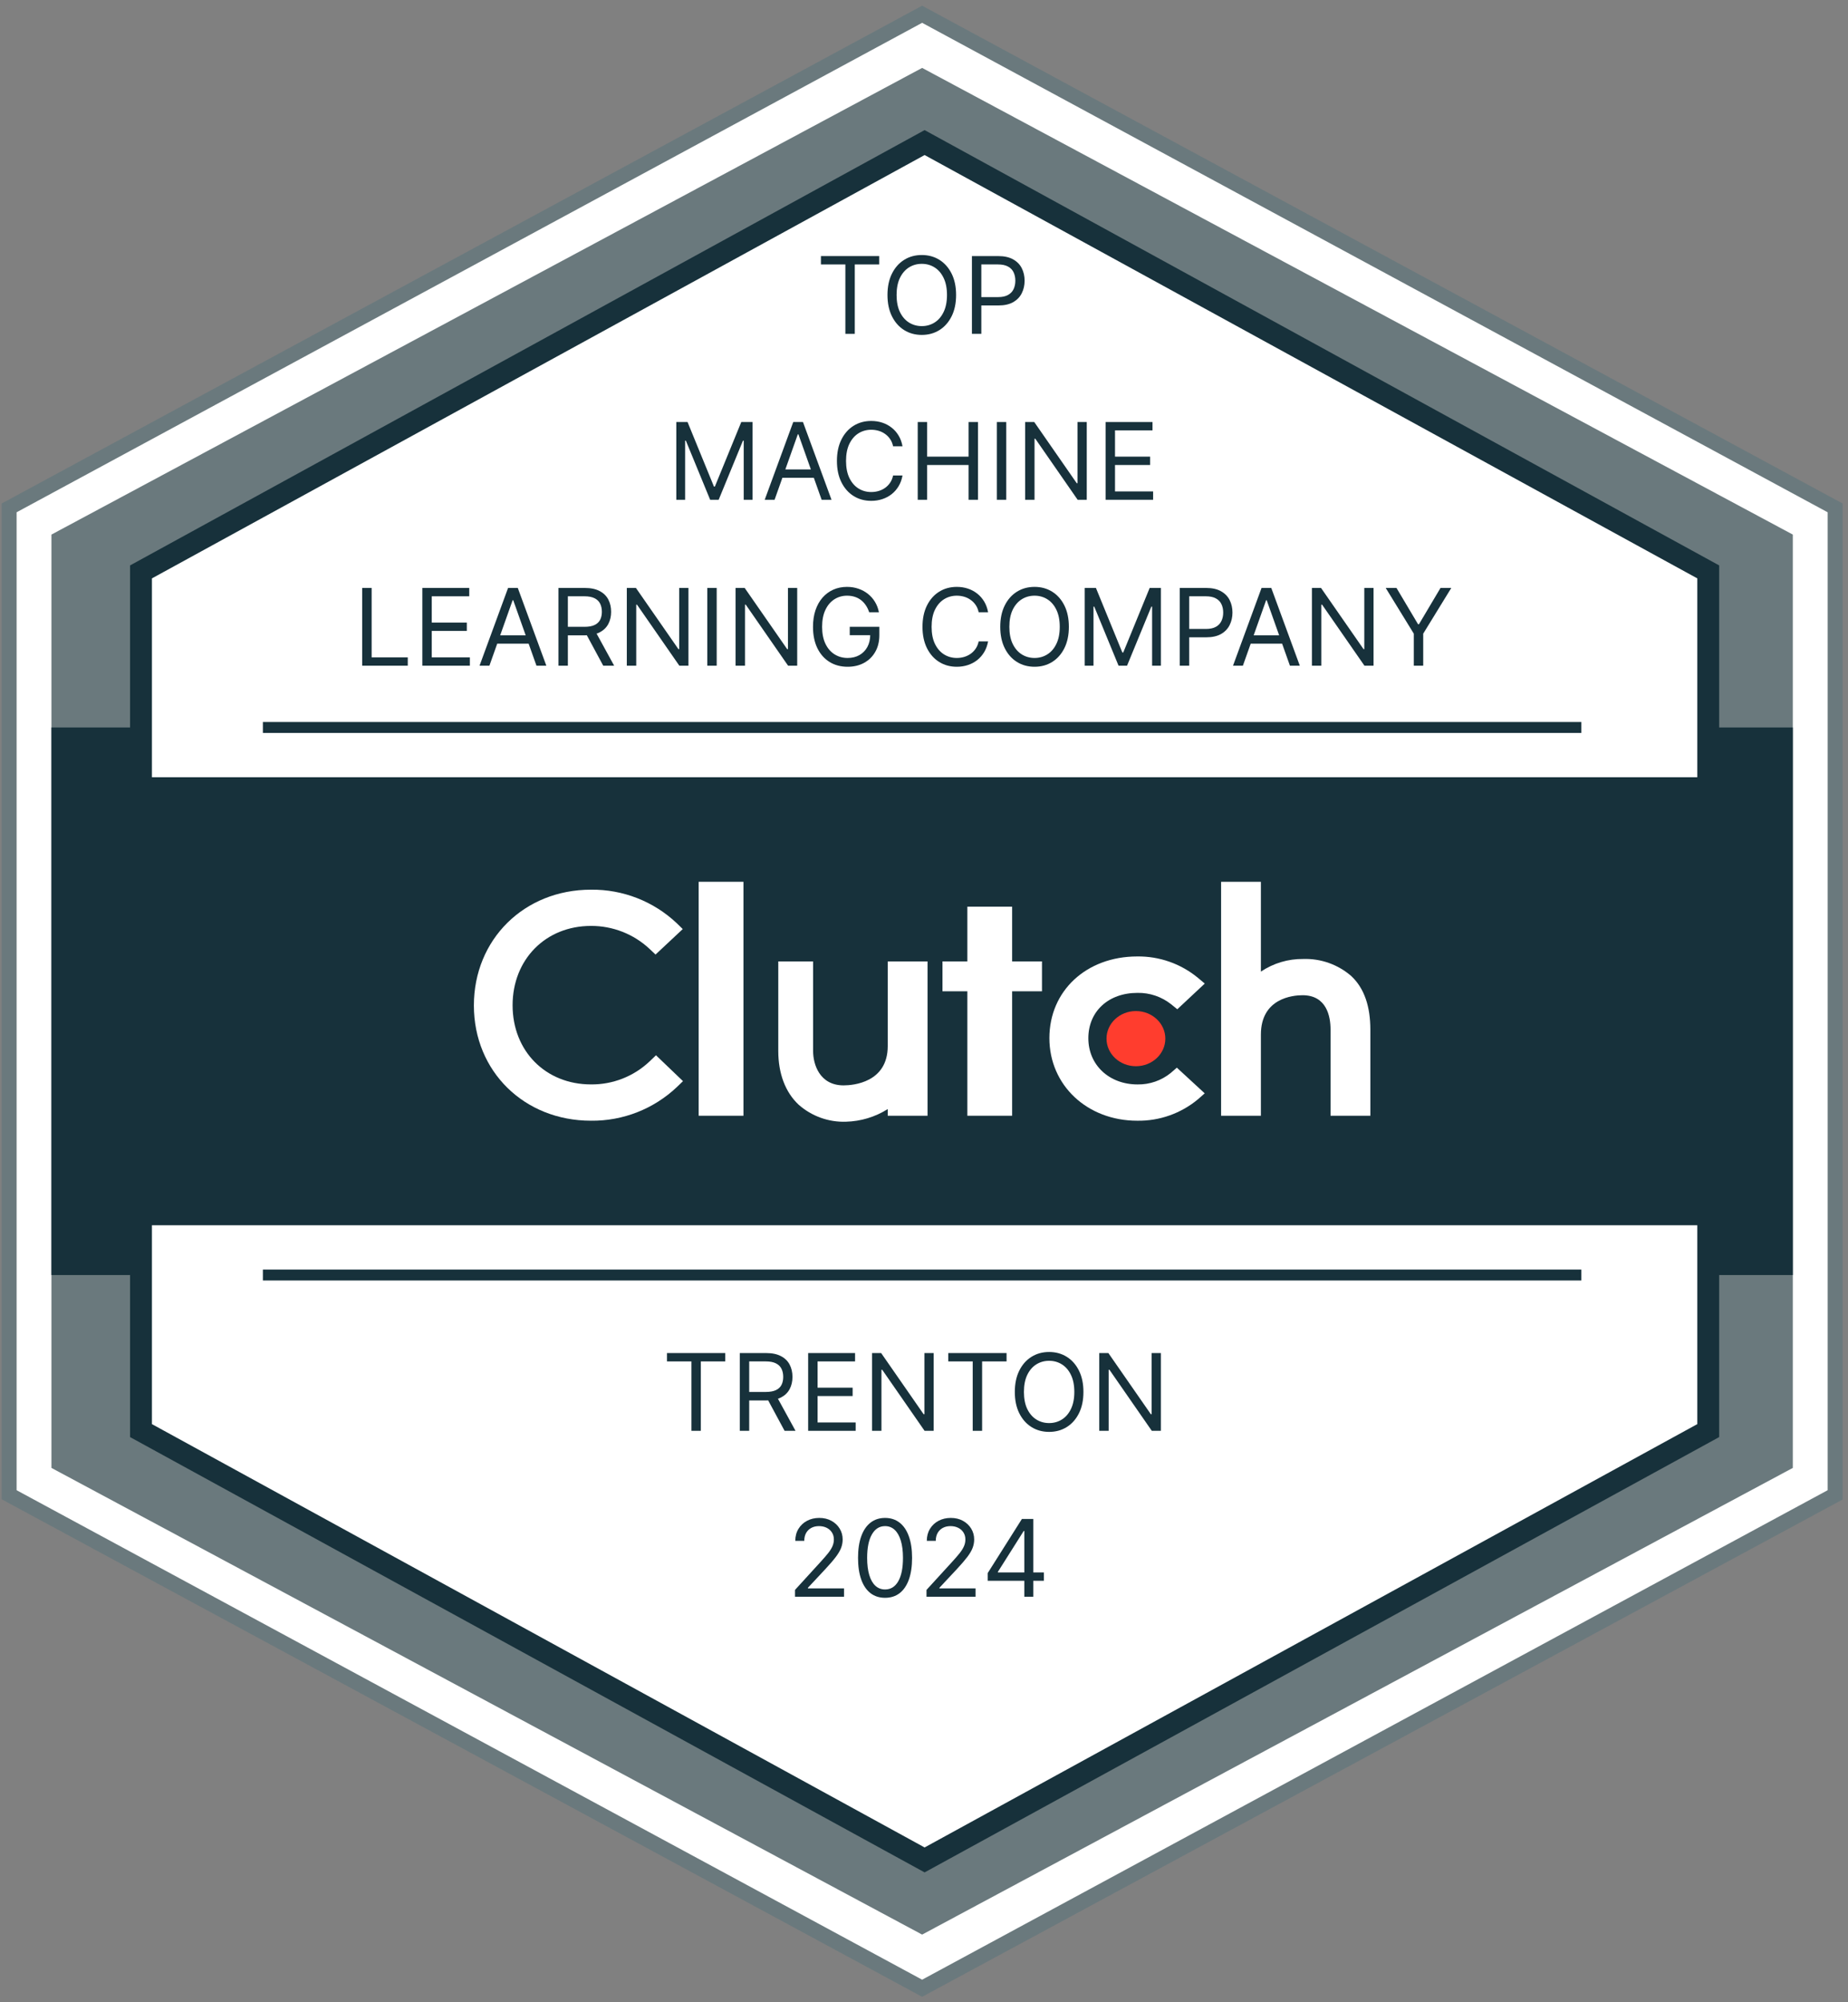
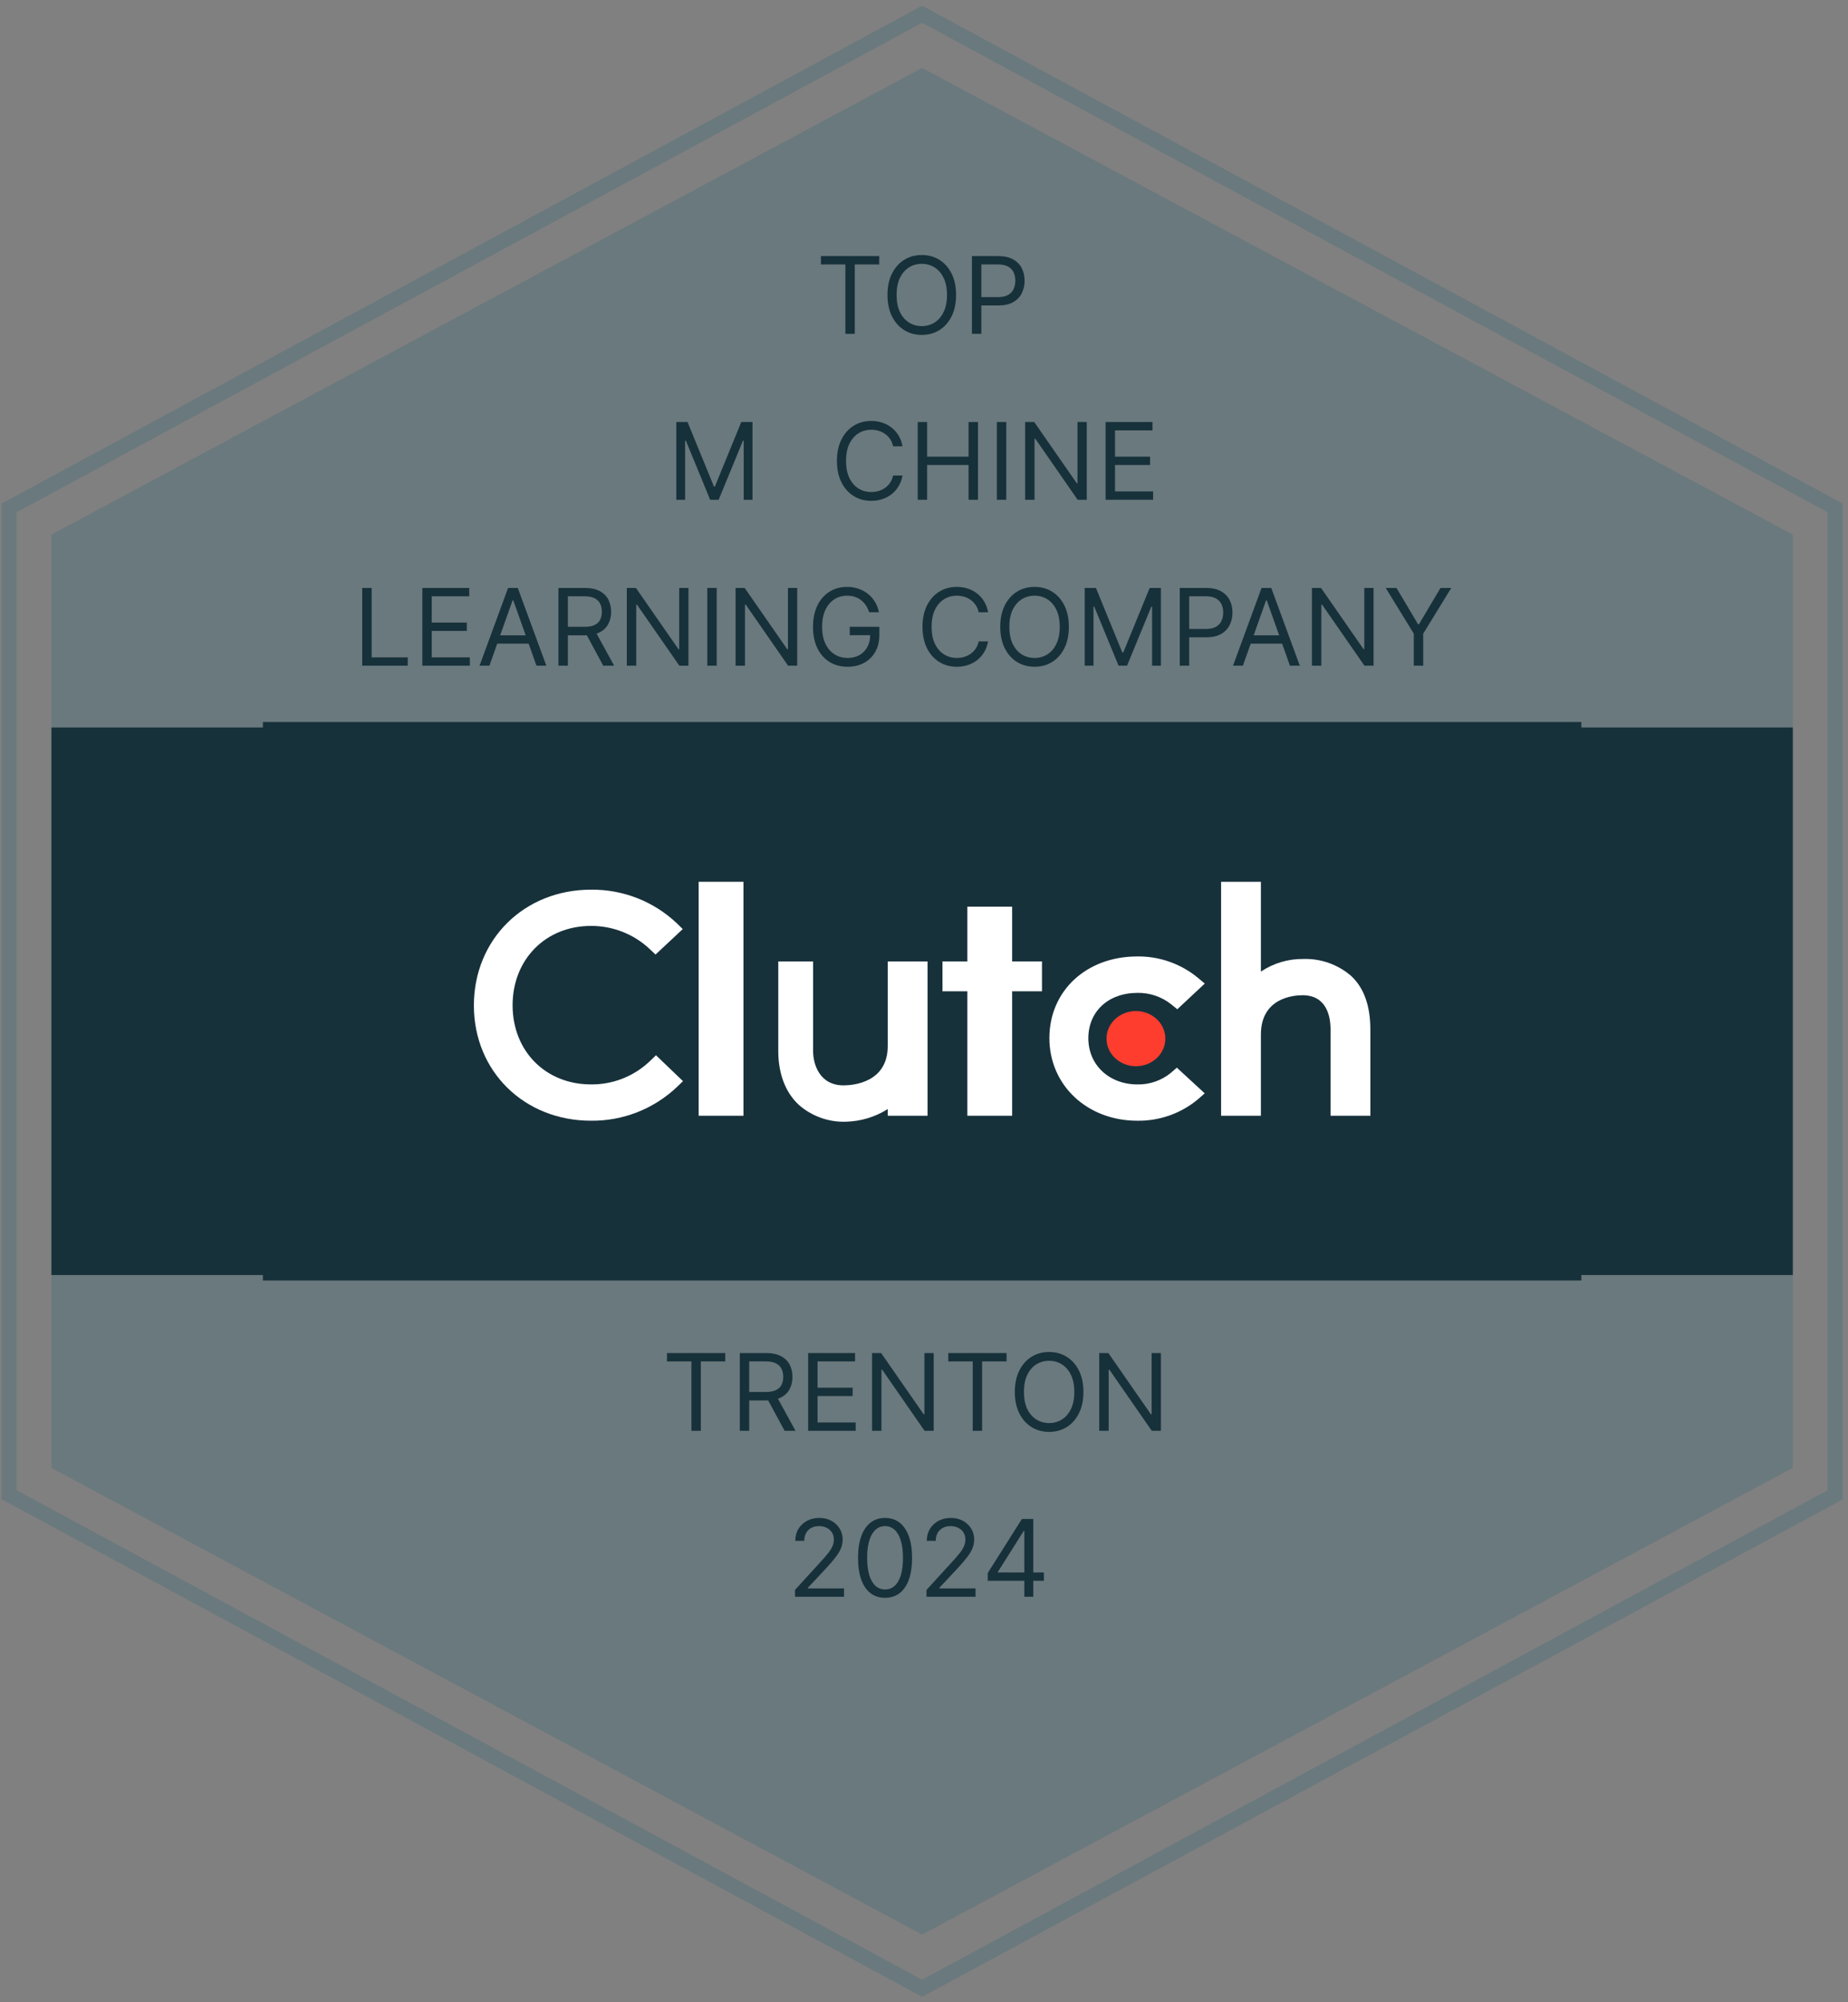
<svg xmlns="http://www.w3.org/2000/svg" width="169" height="183" viewBox="0 0 169 183" fill="none">
  <rect x="0" y="0" width="169" height="183" fill="#808080" stroke="none" />
  <g clip-path="url(#clip0_5442_31781)">
-     <path d="M168.049 46.41V136.629L84.556 181.738L1.064 136.629V46.41L84.556 1.302L168.049 46.41Z" fill="white" />
    <path d="M84.329 182.52L84.01 182.346L0.154 137.041V46.02L0.513 45.829L84.329 0.52L84.647 0.693L168.504 46.02V137.065L84.329 182.52ZM1.519 136.214L84.329 180.954L167.139 136.214V46.825L84.329 2.085L1.519 46.825V136.214Z" fill="#6A797D" />
    <path d="M163.954 48.864V134.175L84.329 176.832L4.704 134.175V48.864L84.329 6.207L163.954 48.864Z" fill="#6A797D" />
    <path d="M163.954 66.495H4.704V116.545H163.954V66.495Z" fill="#17313B" />
-     <path d="M156.219 52.275V130.764L84.556 170.007L12.894 130.764V52.275L84.556 13.032L156.219 52.275Z" fill="white" stroke="#17313B" stroke-width="2" stroke-miterlimit="10" />
    <path d="M161.679 71.044H6.979V111.994H161.679V71.044Z" fill="#17313B" />
    <path d="M24.041 116.544H144.616" stroke="#17313B" stroke-miterlimit="10" />
    <path d="M24.041 66.495H144.616" stroke="#17313B" stroke-miterlimit="10" />
    <path d="M67.989 80.6H63.894V101.985H67.989V80.6Z" fill="white" />
    <path d="M81.184 95.615C81.184 98.945 78.031 99.209 77.148 99.209C74.937 99.209 74.359 97.261 74.359 96.088V87.88H71.174V96.07C71.174 98.136 71.825 99.841 73.035 100.975C74.226 102.027 75.773 102.585 77.362 102.531C78.717 102.497 80.038 102.098 81.184 101.375V101.985H84.824V87.88H81.184V95.615Z" fill="white" />
    <path d="M92.559 82.874H88.464V87.879H86.189V90.609H88.464V101.985H92.559V90.609H95.289V87.879H92.559V82.874Z" fill="white" />
    <path d="M107.079 98.063C106.218 98.766 105.138 99.142 104.025 99.123C101.432 99.123 99.529 97.344 99.529 94.9C99.529 92.457 101.349 90.754 104.025 90.754C105.141 90.734 106.228 91.103 107.101 91.796L107.665 92.251L110.176 89.903L109.548 89.376C107.989 88.09 106.022 87.398 104.002 87.425C99.347 87.425 95.967 90.569 95.967 94.887C95.967 99.204 99.43 102.44 104.002 102.44C106.032 102.472 108.007 101.772 109.566 100.47L110.171 99.937L107.623 97.59L107.077 98.063H107.079Z" fill="white" />
    <path d="M123.563 89.207C122.35 88.158 120.786 87.603 119.182 87.656C117.803 87.639 116.453 88.041 115.309 88.811V80.6H111.669V101.985H115.309V94.568C115.309 91.238 118.235 90.969 119.118 90.969C121.329 90.969 121.679 92.92 121.679 94.095V101.985H125.319V94.113C125.319 92.047 124.792 90.345 123.563 89.207Z" fill="white" />
    <path d="M103.88 97.458C105.366 97.458 106.57 96.329 106.57 94.937C106.57 93.545 105.366 92.416 103.88 92.416C102.395 92.416 101.191 93.545 101.191 94.937C101.191 96.329 102.395 97.458 103.88 97.458Z" fill="#FF3D2E" />
    <path d="M59.403 97.02C57.957 98.388 56.035 99.143 54.043 99.121C49.894 99.121 46.877 96.073 46.877 91.887C46.877 87.701 49.894 84.634 54.043 84.634C56.023 84.624 57.934 85.37 59.385 86.718L59.949 87.251L62.438 84.922L61.892 84.389C59.774 82.386 56.958 81.287 54.043 81.322C47.932 81.322 43.337 85.872 43.337 91.905C43.337 97.938 47.951 102.439 54.043 102.439C56.968 102.473 59.792 101.364 61.914 99.35L62.46 98.823L59.99 96.457L59.403 97.022V97.02Z" fill="white" />
    <path d="M75.074 24.171V23.407H80.405V24.171H78.17V30.516H77.309V24.171H75.074Z" fill="#17313B" />
    <path d="M87.435 26.962C87.435 27.711 87.3 28.359 87.029 28.905C86.758 29.451 86.387 29.873 85.915 30.169C85.443 30.465 84.904 30.613 84.298 30.613C83.691 30.613 83.152 30.465 82.68 30.169C82.208 29.873 81.837 29.451 81.566 28.905C81.295 28.359 81.16 27.711 81.16 26.962C81.16 26.212 81.295 25.564 81.566 25.018C81.837 24.472 82.208 24.051 82.68 23.755C83.152 23.458 83.691 23.31 84.298 23.31C84.904 23.31 85.443 23.458 85.915 23.755C86.387 24.051 86.758 24.472 87.029 25.018C87.3 25.564 87.435 26.212 87.435 26.962ZM86.602 26.962C86.602 26.346 86.499 25.827 86.293 25.403C86.09 24.98 85.813 24.659 85.464 24.442C85.117 24.224 84.728 24.116 84.298 24.116C83.867 24.116 83.477 24.224 83.128 24.442C82.781 24.659 82.504 24.98 82.298 25.403C82.095 25.827 81.993 26.346 81.993 26.962C81.993 27.577 82.095 28.097 82.298 28.52C82.504 28.944 82.781 29.264 83.128 29.482C83.477 29.699 83.867 29.808 84.298 29.808C84.728 29.808 85.117 29.699 85.464 29.482C85.813 29.264 86.09 28.944 86.293 28.52C86.499 28.097 86.602 27.577 86.602 26.962Z" fill="#17313B" />
    <path d="M88.883 30.516V23.407H91.284C91.842 23.407 92.298 23.508 92.652 23.709C93.008 23.909 93.272 24.178 93.443 24.518C93.615 24.858 93.7 25.238 93.7 25.657C93.7 26.076 93.615 26.456 93.443 26.799C93.275 27.141 93.013 27.414 92.659 27.618C92.305 27.819 91.851 27.92 91.298 27.92H89.577V27.156H91.271C91.652 27.156 91.959 27.09 92.19 26.958C92.422 26.826 92.59 26.648 92.694 26.424C92.8 26.197 92.853 25.941 92.853 25.657C92.853 25.372 92.8 25.117 92.694 24.893C92.59 24.669 92.421 24.493 92.187 24.366C91.953 24.236 91.643 24.171 91.257 24.171H89.743V30.516H88.883Z" fill="#17313B" />
    <path d="M61.848 38.574H62.876L65.291 44.475H65.375L67.79 38.574H68.818V45.683H68.013V40.282H67.943L65.722 45.683H64.944L62.723 40.282H62.653V45.683H61.848V38.574Z" fill="#17313B" />
-     <path d="M70.835 45.683H69.933L72.543 38.574H73.431L76.042 45.683H75.139L73.015 39.699H72.959L70.835 45.683ZM71.168 42.906H74.806V43.669H71.168V42.906Z" fill="#17313B" />
    <path d="M82.535 40.795H81.674C81.623 40.548 81.534 40.33 81.407 40.143C81.282 39.956 81.129 39.798 80.949 39.671C80.77 39.541 80.573 39.444 80.355 39.379C80.138 39.315 79.911 39.282 79.675 39.282C79.244 39.282 78.855 39.391 78.505 39.608C78.158 39.826 77.882 40.147 77.675 40.57C77.472 40.993 77.37 41.513 77.37 42.128C77.37 42.744 77.472 43.263 77.675 43.687C77.882 44.11 78.158 44.431 78.505 44.648C78.855 44.866 79.244 44.974 79.675 44.974C79.911 44.974 80.138 44.942 80.355 44.877C80.573 44.812 80.77 44.717 80.949 44.589C81.129 44.46 81.282 44.301 81.407 44.114C81.534 43.924 81.623 43.706 81.674 43.461H82.535C82.47 43.825 82.352 44.15 82.181 44.437C82.01 44.723 81.797 44.968 81.542 45.169C81.288 45.368 81.002 45.519 80.685 45.624C80.37 45.728 80.033 45.78 79.675 45.78C79.069 45.78 78.529 45.632 78.057 45.336C77.585 45.039 77.214 44.618 76.943 44.072C76.672 43.526 76.537 42.878 76.537 42.128C76.537 41.379 76.672 40.731 76.943 40.185C77.214 39.639 77.585 39.217 78.057 38.921C78.529 38.625 79.069 38.477 79.675 38.477C80.033 38.477 80.37 38.529 80.685 38.633C81.002 38.737 81.288 38.89 81.542 39.091C81.797 39.29 82.01 39.533 82.181 39.82C82.352 40.105 82.47 40.43 82.535 40.795Z" fill="#17313B" />
    <path d="M83.926 45.683V38.574H84.787V41.74H88.577V38.574H89.438V45.683H88.577V42.503H84.787V45.683H83.926Z" fill="#17313B" />
    <path d="M92.022 38.574V45.683H91.161V38.574H92.022Z" fill="#17313B" />
    <path d="M99.384 38.574V45.683H98.551L94.678 40.101H94.608V45.683H93.748V38.574H94.581L98.468 44.169H98.537V38.574H99.384Z" fill="#17313B" />
    <path d="M101.107 45.683V38.574H105.397V39.338H101.968V41.74H105.175V42.503H101.968V44.919H105.452V45.683H101.107Z" fill="#17313B" />
    <path d="M33.125 60.849V53.741H33.986V60.086H37.29V60.849H33.125Z" fill="#17313B" />
    <path d="M38.623 60.849V53.741H42.913V54.504H39.484V56.906H42.691V57.67H39.484V60.086H42.969V60.849H38.623Z" fill="#17313B" />
    <path d="M44.756 60.849H43.854L46.464 53.741H47.352L49.963 60.849H49.06L46.936 54.865H46.88L44.756 60.849ZM45.09 58.072H48.727V58.836H45.09V58.072Z" fill="#17313B" />
    <path d="M51.07 60.849V53.741H53.472C54.027 53.741 54.483 53.836 54.839 54.025C55.196 54.213 55.459 54.471 55.631 54.8C55.802 55.128 55.888 55.502 55.888 55.921C55.888 56.339 55.802 56.711 55.631 57.035C55.459 57.359 55.197 57.613 54.843 57.798C54.489 57.981 54.036 58.072 53.486 58.072H51.542V57.295H53.458C53.837 57.295 54.143 57.239 54.374 57.128C54.608 57.017 54.777 56.86 54.881 56.656C54.987 56.45 55.041 56.205 55.041 55.921C55.041 55.636 54.987 55.387 54.881 55.174C54.774 54.961 54.604 54.797 54.371 54.681C54.137 54.563 53.828 54.504 53.444 54.504H51.931V60.849H51.07ZM54.416 57.656L56.165 60.849H55.166L53.444 57.656H54.416Z" fill="#17313B" />
    <path d="M62.959 53.741V60.849H62.126L58.252 55.268H58.183V60.849H57.322V53.741H58.155L62.042 59.336H62.112V53.741H62.959Z" fill="#17313B" />
    <path d="M65.542 53.741V60.849H64.681V53.741H65.542Z" fill="#17313B" />
    <path d="M72.904 53.741V60.849H72.071L68.198 55.268H68.129V60.849H67.268V53.741H68.101L71.988 59.336H72.058V53.741H72.904Z" fill="#17313B" />
    <path d="M79.486 55.962C79.41 55.728 79.309 55.519 79.184 55.334C79.061 55.147 78.915 54.987 78.743 54.855C78.575 54.723 78.382 54.622 78.167 54.553C77.952 54.484 77.716 54.449 77.459 54.449C77.038 54.449 76.655 54.558 76.31 54.775C75.966 54.993 75.691 55.313 75.488 55.737C75.284 56.16 75.182 56.679 75.182 57.295C75.182 57.91 75.285 58.43 75.491 58.853C75.697 59.277 75.976 59.597 76.328 59.815C76.679 60.032 77.075 60.141 77.515 60.141C77.922 60.141 78.281 60.054 78.591 59.881C78.903 59.705 79.146 59.457 79.32 59.138C79.495 58.816 79.583 58.438 79.583 58.003L79.847 58.059H77.709V57.295H80.416V58.059C80.416 58.644 80.291 59.153 80.041 59.586C79.794 60.019 79.451 60.354 79.014 60.592C78.579 60.828 78.079 60.946 77.515 60.946C76.885 60.946 76.332 60.798 75.856 60.502C75.381 60.206 75.011 59.785 74.745 59.239C74.481 58.693 74.349 58.045 74.349 57.295C74.349 56.733 74.424 56.227 74.575 55.778C74.728 55.327 74.943 54.943 75.22 54.626C75.498 54.309 75.827 54.066 76.206 53.897C76.586 53.728 77.003 53.644 77.459 53.644C77.834 53.644 78.183 53.7 78.507 53.814C78.834 53.925 79.124 54.083 79.379 54.289C79.635 54.493 79.849 54.737 80.021 55.022C80.192 55.304 80.31 55.617 80.375 55.962H79.486Z" fill="#17313B" />
    <path d="M90.36 55.962H89.499C89.448 55.715 89.359 55.497 89.232 55.31C89.107 55.122 88.954 54.965 88.773 54.838C88.595 54.708 88.397 54.611 88.18 54.546C87.962 54.481 87.736 54.449 87.5 54.449C87.069 54.449 86.679 54.558 86.33 54.775C85.983 54.993 85.706 55.313 85.5 55.737C85.297 56.16 85.195 56.679 85.195 57.295C85.195 57.91 85.297 58.43 85.5 58.853C85.706 59.277 85.983 59.597 86.33 59.815C86.679 60.032 87.069 60.141 87.5 60.141C87.736 60.141 87.962 60.109 88.18 60.044C88.397 59.979 88.595 59.883 88.773 59.756C88.954 59.626 89.107 59.468 89.232 59.28C89.359 59.091 89.448 58.873 89.499 58.628H90.36C90.295 58.991 90.177 59.316 90.006 59.603C89.834 59.89 89.621 60.134 89.367 60.336C89.112 60.535 88.827 60.686 88.51 60.79C88.195 60.894 87.858 60.946 87.5 60.946C86.893 60.946 86.354 60.798 85.882 60.502C85.41 60.206 85.039 59.785 84.768 59.239C84.497 58.693 84.362 58.045 84.362 57.295C84.362 56.545 84.497 55.897 84.768 55.351C85.039 54.805 85.41 54.384 85.882 54.088C86.354 53.792 86.893 53.644 87.5 53.644C87.858 53.644 88.195 53.696 88.51 53.8C88.827 53.904 89.112 54.057 89.367 54.258C89.621 54.457 89.834 54.7 90.006 54.987C90.177 55.272 90.295 55.597 90.36 55.962Z" fill="#17313B" />
    <path d="M97.748 57.295C97.748 58.045 97.613 58.693 97.342 59.239C97.072 59.785 96.7 60.206 96.228 60.502C95.756 60.798 95.217 60.946 94.611 60.946C94.004 60.946 93.465 60.798 92.993 60.502C92.521 60.206 92.15 59.785 91.879 59.239C91.608 58.693 91.473 58.045 91.473 57.295C91.473 56.545 91.608 55.897 91.879 55.351C92.15 54.805 92.521 54.384 92.993 54.088C93.465 53.792 94.004 53.644 94.611 53.644C95.217 53.644 95.756 53.792 96.228 54.088C96.7 54.384 97.072 54.805 97.342 55.351C97.613 55.897 97.748 56.545 97.748 57.295ZM96.915 57.295C96.915 56.679 96.812 56.16 96.606 55.737C96.403 55.313 96.126 54.993 95.777 54.775C95.43 54.558 95.041 54.449 94.611 54.449C94.18 54.449 93.79 54.558 93.441 54.775C93.094 54.993 92.817 55.313 92.611 55.737C92.408 56.16 92.306 56.679 92.306 57.295C92.306 57.91 92.408 58.43 92.611 58.853C92.817 59.277 93.094 59.597 93.441 59.815C93.79 60.032 94.18 60.141 94.611 60.141C95.041 60.141 95.43 60.032 95.777 59.815C96.126 59.597 96.403 59.277 96.606 58.853C96.812 58.43 96.915 57.91 96.915 57.295Z" fill="#17313B" />
    <path d="M99.196 53.741H100.223L102.639 59.641H102.722L105.138 53.741H106.165V60.849H105.36V55.449H105.291L103.069 60.849H102.292L100.07 55.449H100.001V60.849H99.196V53.741Z" fill="#17313B" />
    <path d="M107.891 60.849V53.741H110.293C110.851 53.741 111.307 53.842 111.661 54.043C112.017 54.242 112.281 54.511 112.452 54.852C112.623 55.192 112.709 55.571 112.709 55.99C112.709 56.409 112.623 56.789 112.452 57.132C112.283 57.474 112.022 57.747 111.668 57.951C111.313 58.152 110.86 58.253 110.307 58.253H108.585V57.489H110.279C110.661 57.489 110.968 57.423 111.199 57.292C111.43 57.16 111.598 56.981 111.702 56.757C111.809 56.53 111.862 56.275 111.862 55.99C111.862 55.705 111.809 55.451 111.702 55.226C111.598 55.002 111.429 54.826 111.195 54.699C110.962 54.569 110.652 54.504 110.265 54.504H108.752V60.849H107.891Z" fill="#17313B" />
    <path d="M113.662 60.849H112.759L115.369 53.741H116.258L118.868 60.849H117.965L115.841 54.865H115.786L113.662 60.849ZM113.995 58.072H117.632V58.836H113.995V58.072Z" fill="#17313B" />
    <path d="M125.612 53.741V60.849H124.779L120.905 55.268H120.836V60.849H119.975V53.741H120.808L124.696 59.336H124.765V53.741H125.612Z" fill="#17313B" />
    <path d="M126.723 53.741H127.709L129.681 57.059H129.764L131.735 53.741H132.721L130.153 57.92V60.849H129.292V57.92L126.723 53.741Z" fill="#17313B" />
    <path d="M60.995 124.44V123.676H66.326V124.44H64.091V130.784H63.23V124.44H60.995Z" fill="#17313B" />
    <path d="M67.654 130.784V123.676H70.056C70.612 123.676 71.067 123.771 71.424 123.961C71.78 124.148 72.044 124.406 72.215 124.735C72.386 125.063 72.472 125.437 72.472 125.856C72.472 126.275 72.386 126.646 72.215 126.97C72.044 127.294 71.781 127.548 71.427 127.734C71.073 127.916 70.621 128.008 70.07 128.008H68.126V127.23H70.042C70.422 127.23 70.727 127.175 70.959 127.064C71.192 126.953 71.361 126.795 71.466 126.592C71.572 126.386 71.625 126.14 71.625 125.856C71.625 125.571 71.572 125.322 71.466 125.11C71.359 124.897 71.189 124.732 70.955 124.617C70.722 124.499 70.413 124.44 70.028 124.44H68.515V130.784H67.654ZM71 127.591L72.75 130.784H71.75L70.028 127.591H71Z" fill="#17313B" />
    <path d="M73.906 130.784V123.676H78.196V124.44H74.767V126.842H77.974V127.605H74.767V130.021H78.252V130.784H73.906Z" fill="#17313B" />
    <path d="M85.385 123.676V130.784H84.552L80.678 125.203H80.609V130.784H79.748V123.676H80.581L84.468 129.271H84.538V123.676H85.385Z" fill="#17313B" />
    <path d="M86.718 124.44V123.676H92.05V124.44H89.814V130.784H88.954V124.44H86.718Z" fill="#17313B" />
    <path d="M99.08 127.23C99.08 127.98 98.945 128.628 98.674 129.174C98.403 129.72 98.032 130.141 97.56 130.437C97.088 130.734 96.549 130.882 95.942 130.882C95.336 130.882 94.797 130.734 94.325 130.437C93.853 130.141 93.481 129.72 93.211 129.174C92.94 128.628 92.805 127.98 92.805 127.23C92.805 126.481 92.94 125.833 93.211 125.287C93.481 124.74 93.853 124.319 94.325 124.023C94.797 123.727 95.336 123.579 95.942 123.579C96.549 123.579 97.088 123.727 97.56 124.023C98.032 124.319 98.403 124.74 98.674 125.287C98.945 125.833 99.08 126.481 99.08 127.23ZM98.247 127.23C98.247 126.615 98.144 126.095 97.938 125.672C97.734 125.248 97.458 124.928 97.109 124.71C96.761 124.493 96.373 124.384 95.942 124.384C95.512 124.384 95.122 124.493 94.773 124.71C94.425 124.928 94.149 125.248 93.943 125.672C93.74 126.095 93.638 126.615 93.638 127.23C93.638 127.846 93.74 128.365 93.943 128.789C94.149 129.212 94.425 129.533 94.773 129.75C95.122 129.968 95.512 130.076 95.942 130.076C96.373 130.076 96.761 129.968 97.109 129.75C97.458 129.533 97.734 129.212 97.938 128.789C98.144 128.365 98.247 127.846 98.247 127.23Z" fill="#17313B" />
    <path d="M106.164 123.676V130.784H105.331L101.458 125.203H101.388V130.784H100.527V123.676H101.36L105.248 129.271H105.317V123.676H106.164Z" fill="#17313B" />
    <path d="M72.703 145.951V145.326L75.049 142.758C75.324 142.457 75.551 142.196 75.729 141.973C75.907 141.749 76.039 141.538 76.125 141.342C76.213 141.143 76.257 140.935 76.257 140.717C76.257 140.467 76.197 140.251 76.076 140.068C75.958 139.885 75.796 139.744 75.591 139.644C75.385 139.545 75.153 139.495 74.896 139.495C74.623 139.495 74.385 139.552 74.181 139.665C73.98 139.776 73.824 139.933 73.713 140.134C73.604 140.335 73.55 140.571 73.55 140.842H72.73C72.73 140.425 72.826 140.06 73.019 139.745C73.211 139.43 73.472 139.185 73.803 139.009C74.136 138.833 74.51 138.746 74.924 138.746C75.341 138.746 75.71 138.833 76.031 139.009C76.353 139.185 76.605 139.422 76.788 139.721C76.971 140.019 77.062 140.351 77.062 140.717C77.062 140.978 77.015 141.234 76.92 141.484C76.827 141.732 76.665 142.008 76.434 142.314C76.205 142.617 75.887 142.987 75.479 143.424L73.883 145.132V145.188H77.187V145.951H72.703Z" fill="#17313B" />
    <path d="M80.939 146.048C80.416 146.048 79.971 145.906 79.603 145.621C79.235 145.334 78.954 144.919 78.759 144.375C78.565 143.829 78.468 143.17 78.468 142.397C78.468 141.629 78.565 140.973 78.759 140.429C78.956 139.883 79.238 139.466 79.606 139.179C79.977 138.89 80.421 138.746 80.939 138.746C81.457 138.746 81.901 138.89 82.269 139.179C82.639 139.466 82.921 139.883 83.115 140.429C83.312 140.973 83.41 141.629 83.41 142.397C83.41 143.17 83.313 143.829 83.119 144.375C82.924 144.919 82.643 145.334 82.275 145.621C81.907 145.906 81.462 146.048 80.939 146.048ZM80.939 145.285C81.457 145.285 81.86 145.035 82.147 144.535C82.434 144.035 82.577 143.322 82.577 142.397C82.577 141.781 82.511 141.257 82.38 140.825C82.25 140.392 82.062 140.062 81.817 139.835C81.574 139.609 81.282 139.495 80.939 139.495C80.425 139.495 80.024 139.749 79.735 140.255C79.445 140.76 79.301 141.474 79.301 142.397C79.301 143.012 79.366 143.535 79.495 143.966C79.625 144.396 79.811 144.724 80.054 144.948C80.299 145.172 80.594 145.285 80.939 145.285Z" fill="#17313B" />
    <path d="M84.729 145.951V145.326L87.076 142.758C87.351 142.457 87.578 142.196 87.756 141.973C87.934 141.749 88.066 141.538 88.152 141.342C88.24 141.143 88.284 140.935 88.284 140.717C88.284 140.467 88.223 140.251 88.103 140.068C87.985 139.885 87.823 139.744 87.617 139.644C87.411 139.545 87.18 139.495 86.923 139.495C86.65 139.495 86.412 139.552 86.208 139.665C86.007 139.776 85.85 139.933 85.739 140.134C85.631 140.335 85.576 140.571 85.576 140.842H84.757C84.757 140.425 84.853 140.06 85.045 139.745C85.237 139.43 85.499 139.185 85.83 139.009C86.163 138.833 86.537 138.746 86.951 138.746C87.367 138.746 87.736 138.833 88.058 139.009C88.38 139.185 88.632 139.422 88.815 139.721C88.997 140.019 89.089 140.351 89.089 140.717C89.089 140.978 89.041 141.234 88.947 141.484C88.854 141.732 88.692 142.008 88.461 142.314C88.231 142.617 87.913 142.987 87.506 143.424L85.909 145.132V145.188H89.214V145.951H84.729Z" fill="#17313B" />
    <path d="M90.328 144.493V143.785L93.452 138.843H93.965V139.94H93.618L91.258 143.674V143.73H95.465V144.493H90.328ZM93.674 145.951V138.843H94.493V145.951H93.674Z" fill="#17313B" />
  </g>
  <defs>
    <clipPath id="clip0_5442_31781">
      <rect width="168.35" height="182" fill="white" transform="translate(0.154 0.52)" />
    </clipPath>
  </defs>
</svg>